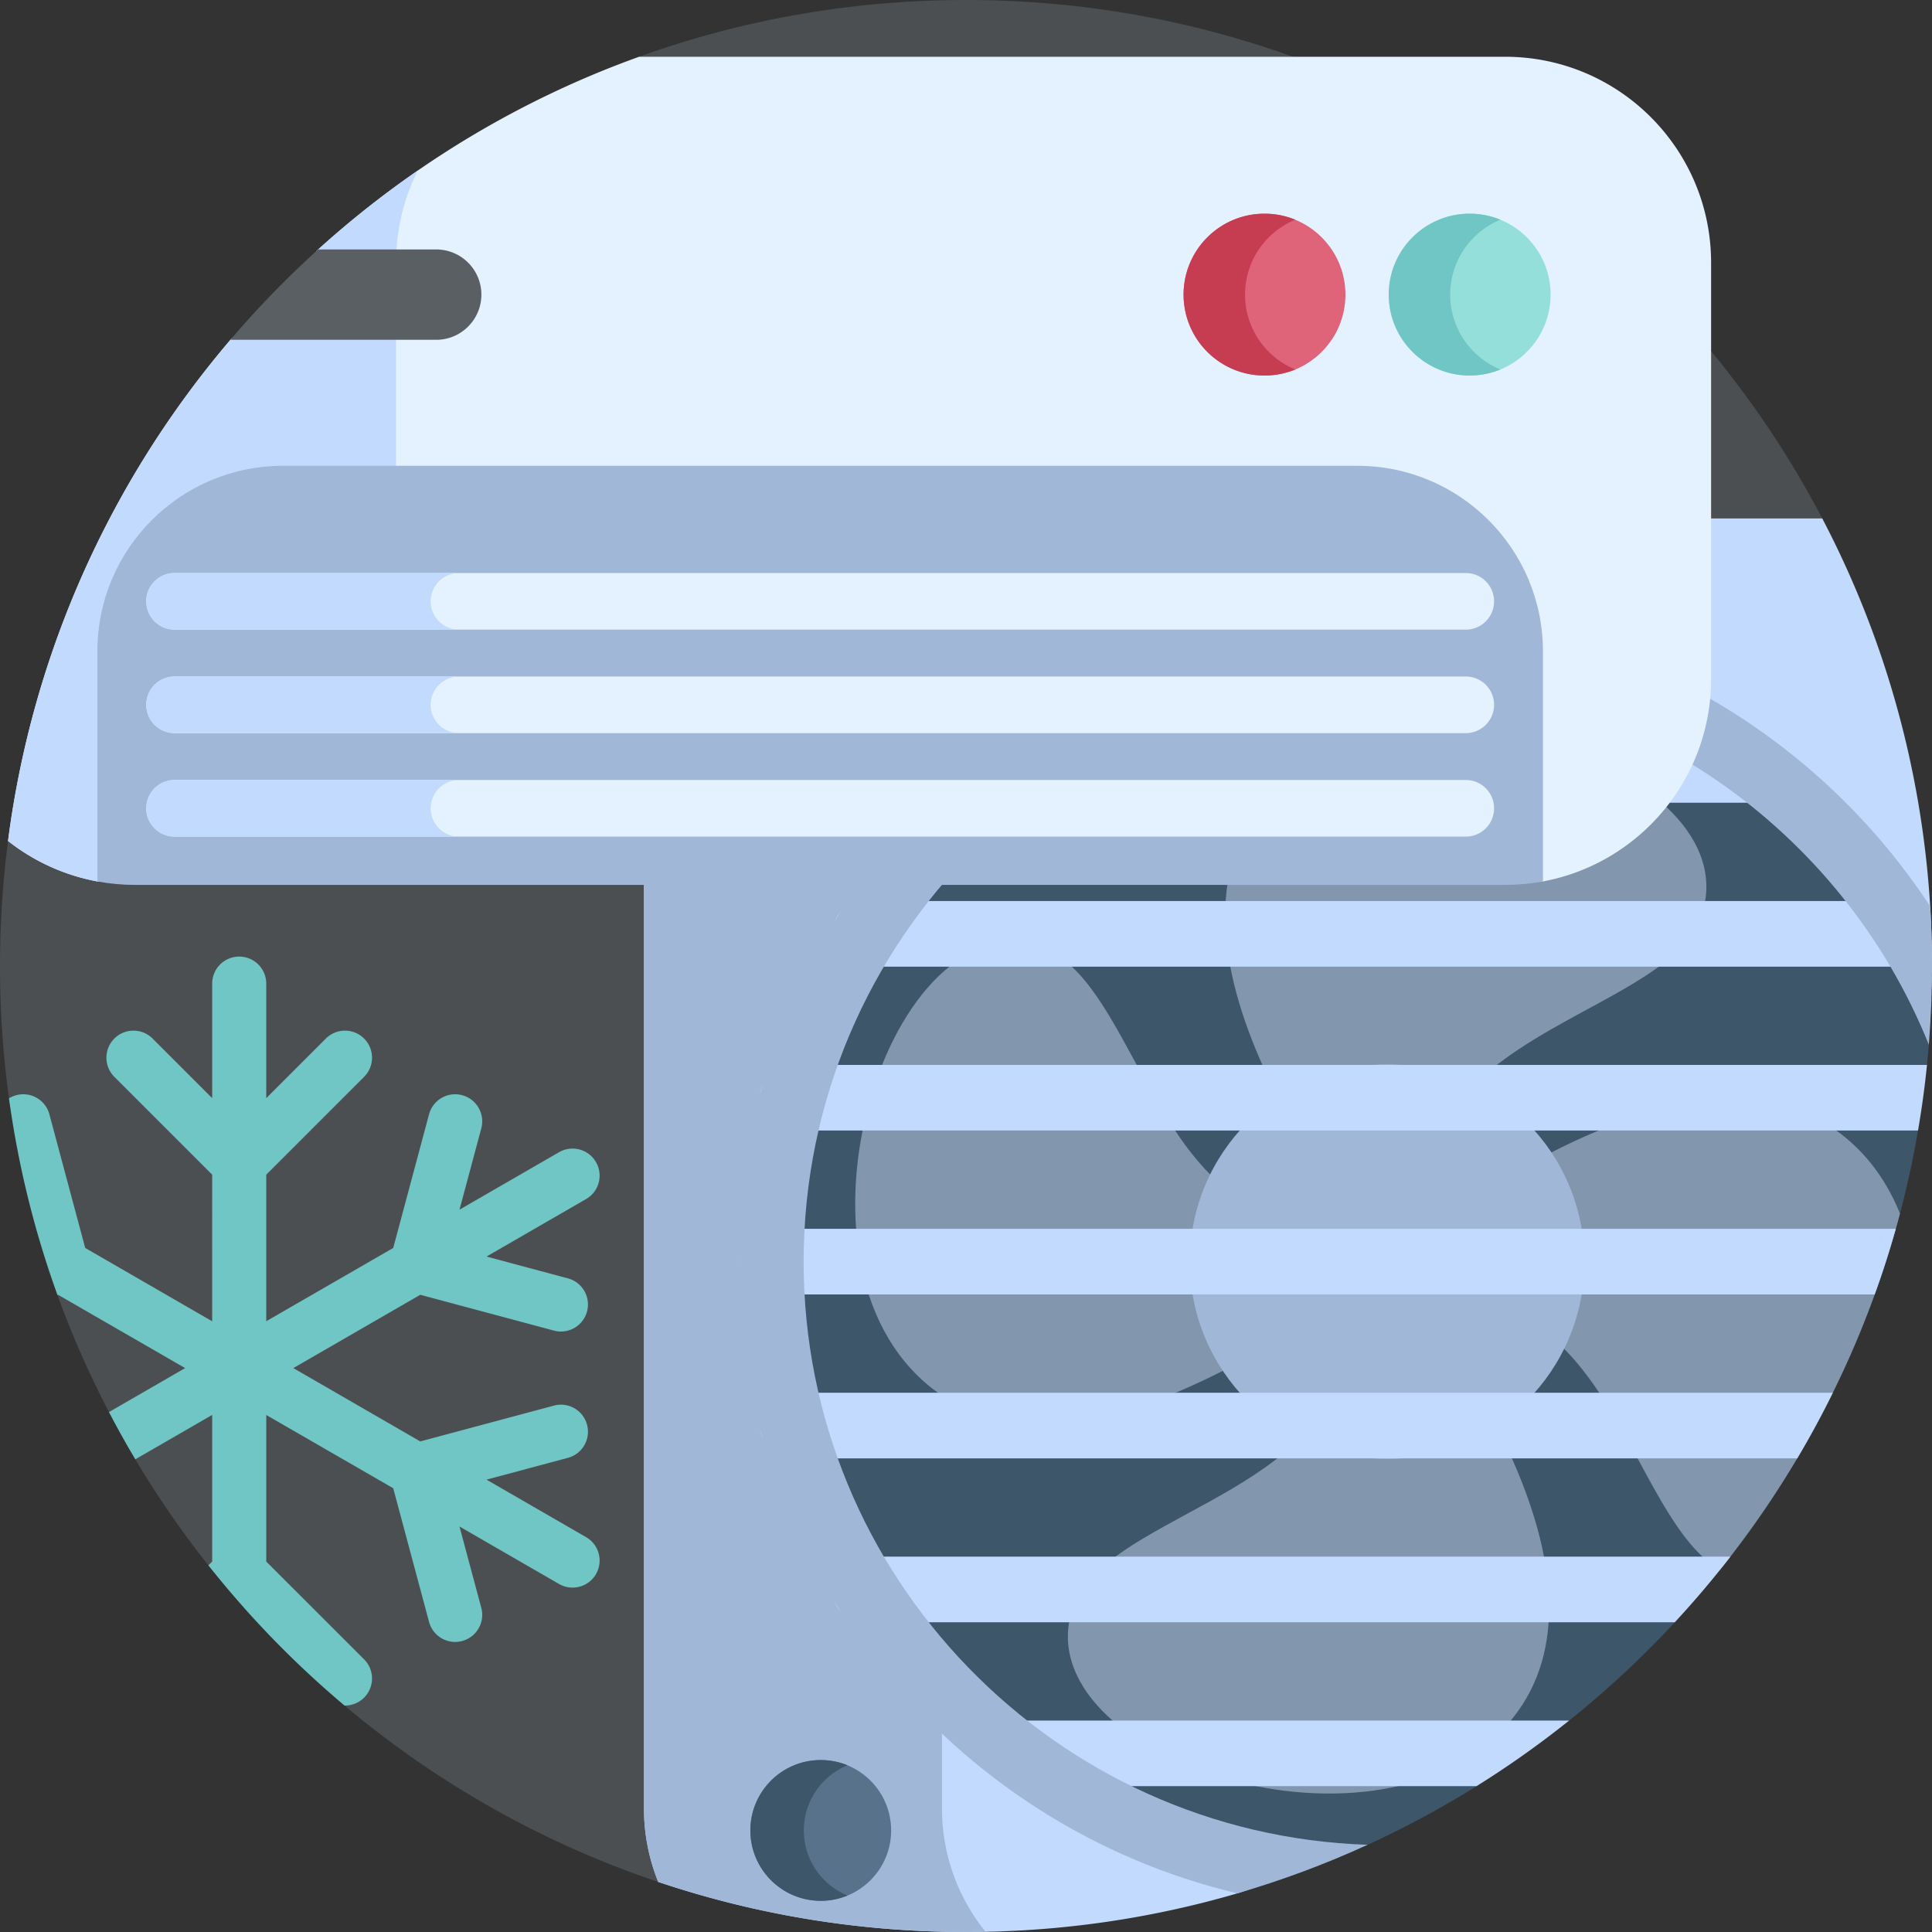
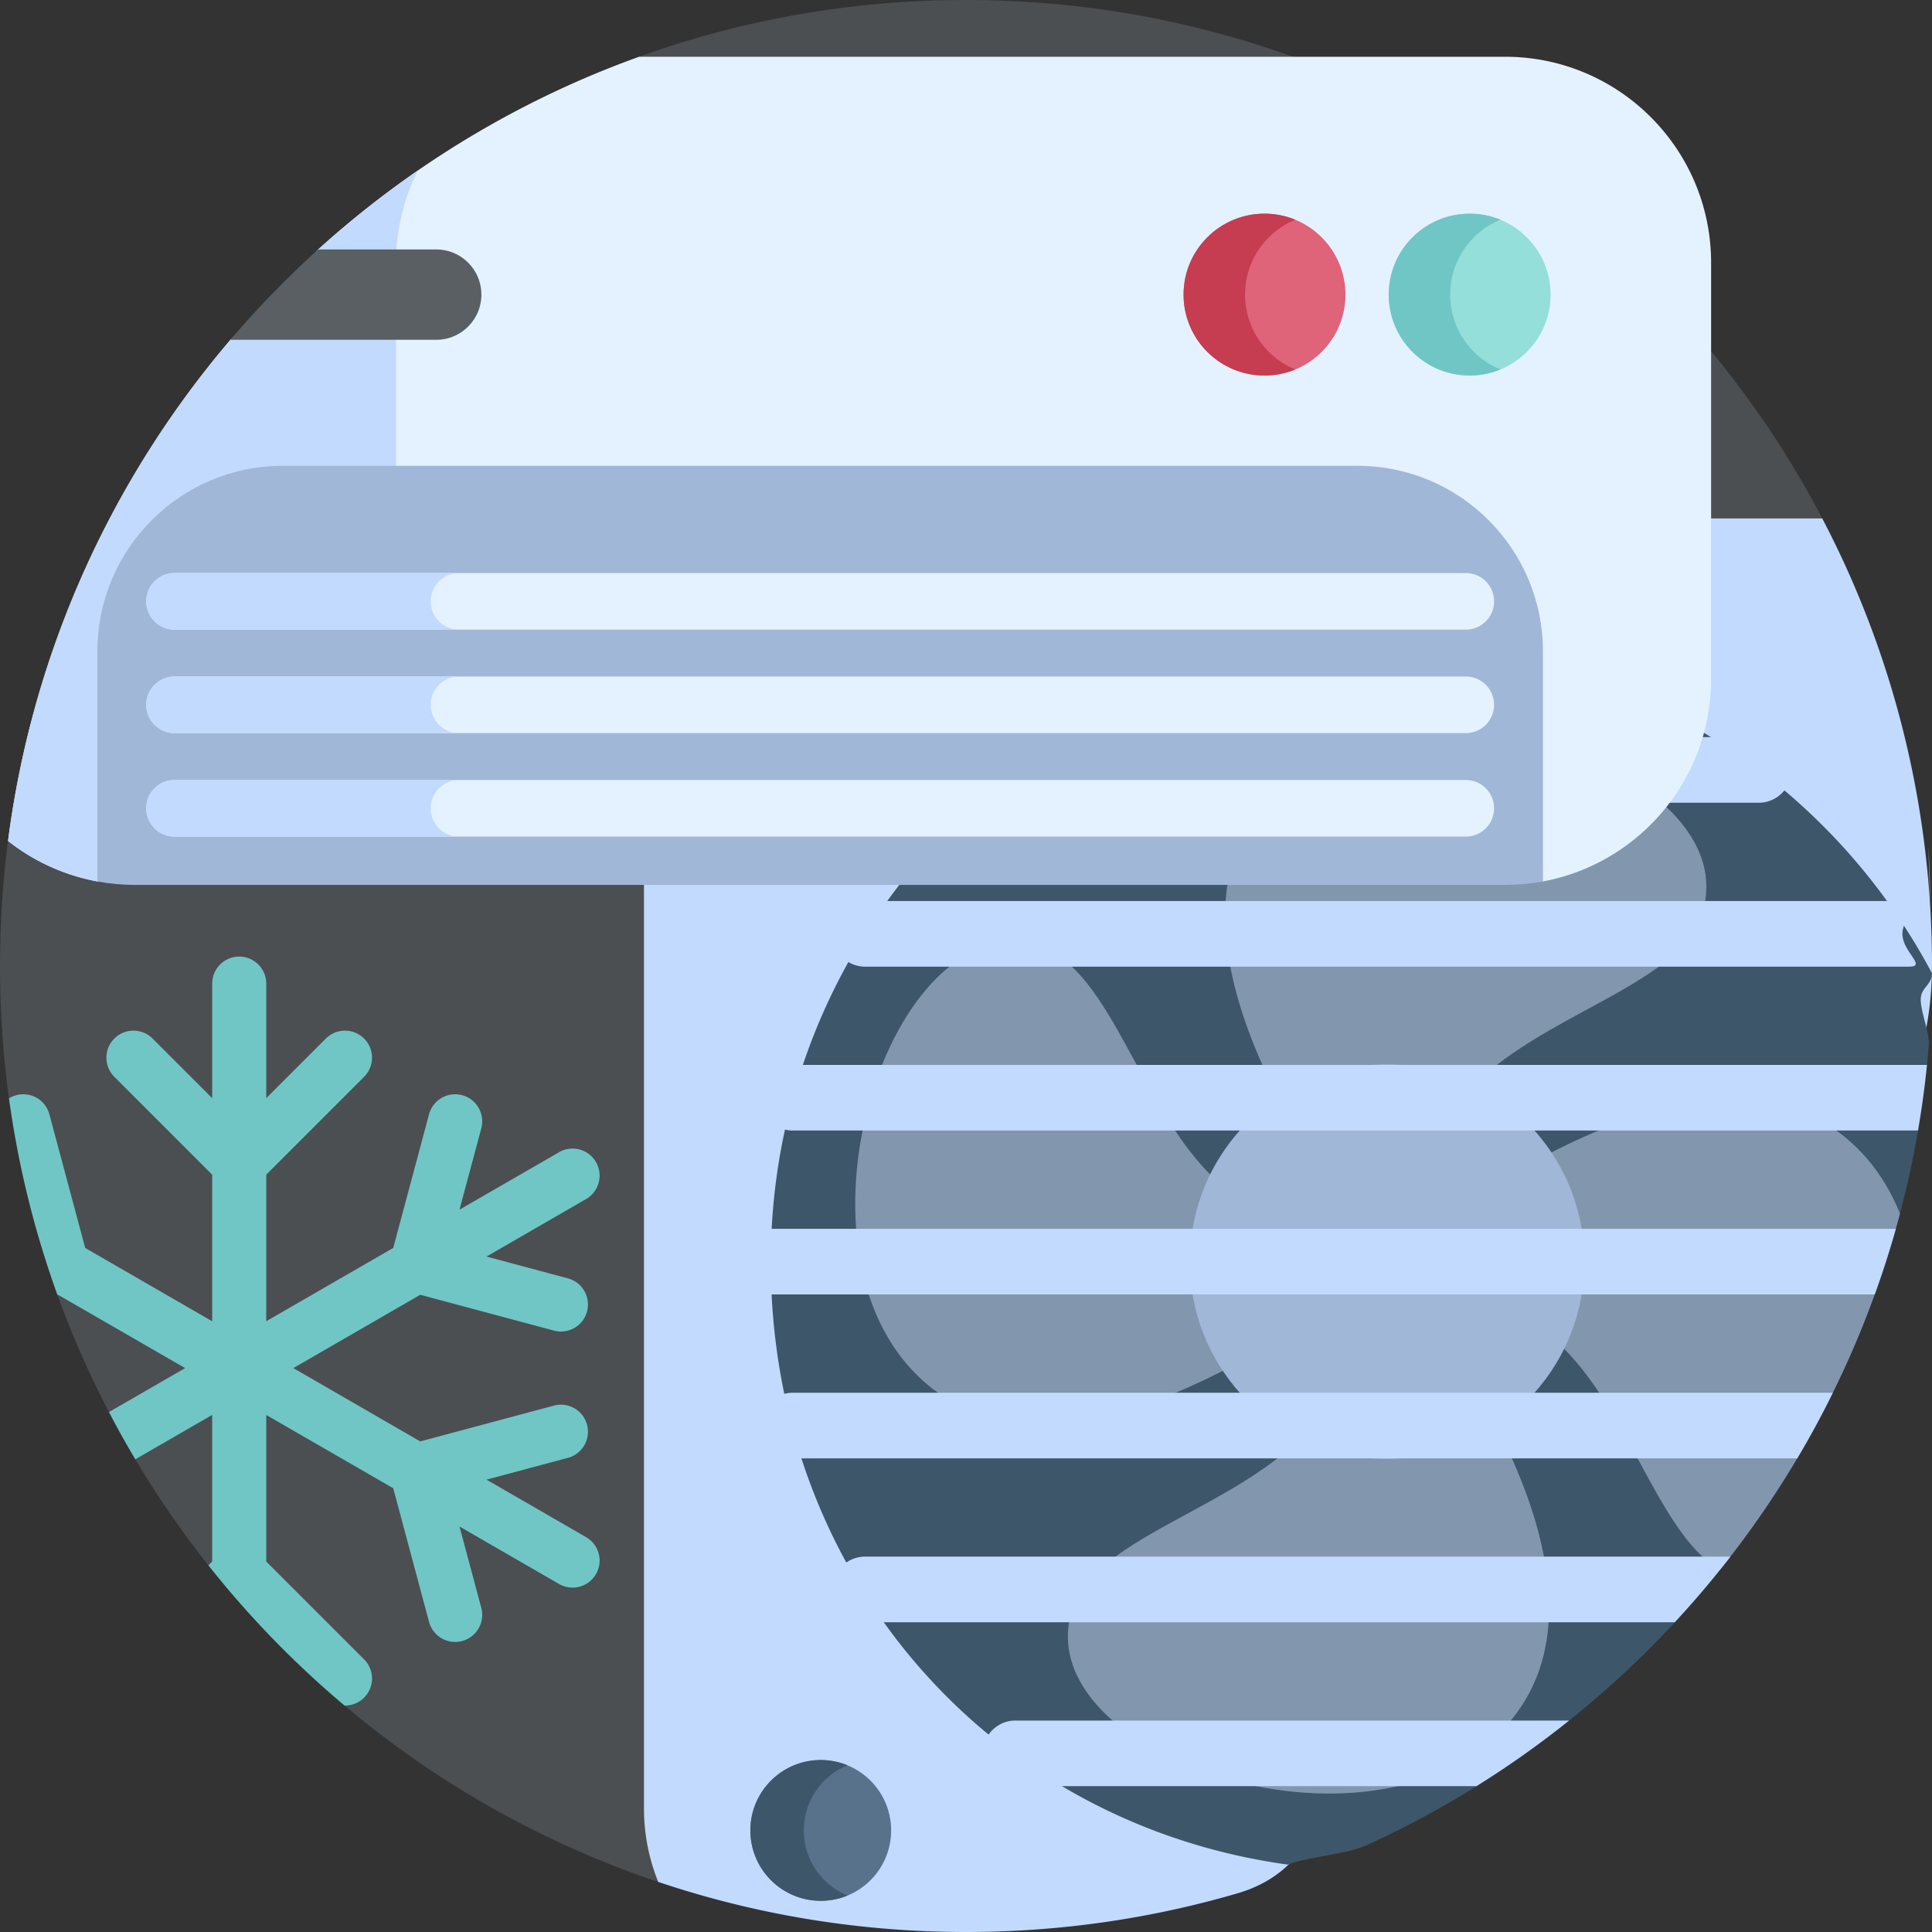
<svg xmlns="http://www.w3.org/2000/svg" width="512" height="512" viewBox="0 0 512 512" xml:space="preserve">
  <rect x="0" y="0" width="512" height="512" fill="#333333" stroke="none" />
  <path fill="#4b4f52" d="M174.44 498.73c-30.74-10.32-58.86-26.32-83.14-46.75-4.811-4.044-12.792-19.309-12.792-19.309s-16.441-9.202-23.278-17.841a254 254 0 0 1-19.37-28.1c-1.465-2.452-.748-9.427-.748-9.427s-5.348-1.385-6.232-3.093c-5.21-9.97-9.77-20.33-13.65-31.02-2.567-7.095-3.064-23.417-3.064-23.417S3.797 301.418 2.38 291.07A258 258 0 0 1 0 256c0-11.23.72-22.29 2.13-33.14 29.475-26.81 163.725-77.039 163.725-77.039s7.674-111.218 3.515-130.781C196.42 5.3 225.59 0 256 0s59.58 5.3 86.64 15.04c43.67 15.7 81.84 42.94 110.82 78.04a255.3 255.3 0 0 1 29.46 44.32c-10.683 31.732-282.86 369.94-308.48 361.33" data-original="#4b4f52" />
  <path fill="#c2dafd" d="M512 256c0 73.915-87.426 105.165-137.53 151.897-28.809 26.87-7.729 82.522-46.566 93.867C305.093 508.426 280.963 512 256 512c-28.52 0-55.94-4.66-81.56-13.27a51.8 51.8 0 0 1-3.78-19.5V189.46c0-28.75 23.31-52.06 52.06-52.06h260.2c16.266 31.053 26.349 65.865 28.6 102.79q.478 7.845.48 15.81" data-original="#c2dafd" />
-   <path fill="#a1b7d8" d="M249.63 189.46v289.77c0 12.39 4.34 23.78 11.56 32.72-1.73.03-3.46.05-5.19.05-28.52 0-55.94-4.66-81.56-13.27a51.8 51.8 0 0 1-3.78-19.5V189.46c0-28.75 23.31-52.06 52.06-52.06h78.96c-28.75 0-52.05 23.31-52.05 52.06" data-original="#a1b7d8" />
  <path fill="#3e5669" d="M511.99 257.92c-.02 3.185-2.833 3.625-2.972 6.782s2.397 9.033 2.142 12.158a261 261 0 0 1-.487 5.35c-.342 3.36-6.031 6.701-6.501 10.021-.335 2.368 4.58 4.725 4.18 7.071a254 254 0 0 1-4.836 22.299c-7.586 28.699-27.322 39.202-43.694 63.017-3.579 5.206-4.702 26.493-8.646 31.411-3.827 4.772-3.176 9.404-7.329 13.887a257.6 257.6 0 0 1-27.642 25.761c-4.506 3.62-16.59 5.216-21.339 8.53-3.608 2.517.169 6.818-3.571 9.151a255 255 0 0 1-28.875 15.532c-5.72 2.62-15.264 3.055-21.204 5.245-79.47-11.04-136.946-77.275-136.946-159.785 0-90.21 73.13-163.34 163.33-163.34 62.6 0 116.97 35.21 144.39 86.91" data-original="#3e5669" />
  <g fill="#8296ae">
    <path d="m357.178 352.053 10.427-17.706s1.765 2.052 4.574 5.679c14.541 18.698 57.05 79.235 28.96 114.979-33.534 42.675-130.433 10.836-116.84-28.916 8.114-23.759 64.216-29.343 71.982-65.408.584-2.697.897-5.567.897-8.628m93.732-109.448c-8.723 25.533-72.878 30.073-72.878 74.035l-6.888 11.697-3.54 6.009s-67.06-77.992-33.534-120.658c33.535-42.674 130.433-10.836 116.84 28.917m-101.012 81.314 17.706 10.427s-2.052 1.765-5.679 4.574c-18.698 14.541-79.235 57.05-114.979 28.96-42.675-33.534-10.836-130.433 28.916-116.84 23.759 8.114 29.343 64.216 65.408 71.982 2.697.584 5.567.897 8.628.897" data-original="#8296ae" />
    <path d="M503.51 321.6c-.35 1.36-.72 2.71-1.1 4.05a248 248 0 0 1-5.59 17.39c-3.22 8.93-6.93 17.62-11.1 26.05-2.92 5.93-6.07 11.73-9.43 17.39a254 254 0 0 1-17.71 26.04c-.91 1.18-1.83 2.34-2.77 3.5-22.53-13.1-28.65-71.25-70.5-71.25l-11.7-6.88-6.01-3.54s78-67.06 120.66-33.54c6.98 5.49 11.97 12.67 15.25 20.79" data-original="#8296ae" />
  </g>
  <circle cx="367.605" cy="334.346" r="52.28" fill="#a1b7d8" data-original="#a1b7d8" />
  <path d="M466.086 212.732H269.124a8.697 8.697 0 0 1 0-17.394h196.963a8.697 8.697 0 1 1-.001 17.394m39.857 43.44H229.267a8.697 8.697 0 0 1 0-17.394h276.676c4.803 0-1.782 3.894-1.782 8.697s6.585 8.697 1.782 8.697m4.727 26.038c-.59 5.86-1.38 11.65-2.38 17.39H210.12c-4.81 0-8.7-3.89-8.7-8.69 0-4.81 3.89-8.7 8.7-8.7zm-8.26 43.44a248 248 0 0 1-5.59 17.39H204.27a8.69 8.69 0 0 1-8.69-8.69c0-4.81 3.89-8.7 8.69-8.7zm-16.69 43.44c-2.92 5.93-6.07 11.73-9.43 17.39H210.12c-4.81 0-8.7-3.89-8.7-8.69 0-4.81 3.89-8.7 8.7-8.7zm-27.14 43.43c-4.65 6.02-9.57 11.82-14.74 17.39H229.27c-4.81 0-8.7-3.89-8.7-8.69 0-4.81 3.89-8.7 8.7-8.7zm-42.74 43.44a255 255 0 0 1-24.55 17.39H269.12a8.69 8.69 0 0 1-8.69-8.69c0-4.81 3.89-8.7 8.69-8.7z" data-original="#c2dafd" fill="#c2dafd" />
-   <path fill="#a1b7d8" d="M511.52 240.19c-30.77-46.86-83.79-77.87-143.92-77.87-94.85 0-172.02 77.17-172.02 172.03 0 81.19 56.54 149.43 132.32 167.4 11.89-3.46 23.42-7.77 34.52-12.86-82.87-2.74-149.45-71.01-149.45-154.54 0-85.27 69.37-154.64 154.63-154.64 64.96 0 120.69 40.26 143.56 97.15.56-6.88.84-13.84.84-20.86q0-7.965-.48-15.81" data-original="#a1b7d8" />
+   <path fill="#a1b7d8" d="M511.52 240.19q0-7.965-.48-15.81" data-original="#a1b7d8" />
  <circle cx="217.51" cy="183.608" r="18.653" fill="#e4f2ff" data-original="#e4f2ff" />
  <path fill="#a1b7d8" d="M224.599 200.853a18.5 18.5 0 0 1-7.088 1.4c-10.306 0-18.654-8.349-18.654-18.646 0-10.306 8.349-18.654 18.654-18.654 2.505 0 4.905.496 7.088 1.391-6.792 2.783-11.575 9.462-11.575 17.263 0 7.793 4.783 14.472 11.575 17.246" data-original="#a1b7d8" />
  <circle cx="217.51" cy="485.085" r="18.653" fill="#59728b" data-original="#59728b" />
  <path fill="#3e5669" d="M224.599 502.331a18.5 18.5 0 0 1-7.088 1.4c-10.306 0-18.654-8.349-18.654-18.646 0-10.306 8.349-18.654 18.654-18.654 2.505 0 4.905.496 7.088 1.391-6.792 2.783-11.575 9.462-11.575 17.263 0 7.793 4.783 14.472 11.575 17.246" data-original="#3e5669" />
  <path fill="#e4f2ff" d="M453.46 69.63v110.29c0 26.72-19.2 48.95-44.56 53.67-3.25.6-6.61-26.88-10.04-26.88H35.85c-3.43 0-6.78 27.48-10.04 26.88a54.16 54.16 0 0 1-23.68-10.73c6.501-50.317 27.612-96.05 58.939-132.81 3.491-4.097 22.346-4.397 26.085-8.265 3.997-4.135-7.104-11.82-2.838-15.679 24.508-22.169 53.329-39.661 85.054-51.066h229.49c30.15 0 54.6 24.44 54.6 54.59" data-original="#e4f2ff" />
  <path fill="#c2dafd" d="M170.75 216.95H47.04c-3.43 0-17.97 17.24-21.23 16.64a54.16 54.16 0 0 1-23.68-10.73c6.5-50.317 27.612-96.052 58.939-132.811 3.49-4.095 22.348-4.399 26.085-8.265 3.999-4.137-7.106-11.818-2.838-15.679a257 257 0 0 1 26.414-20.916 54.3 54.3 0 0 0-5.77 24.44v110.29c0 26.72 30.39 31.4 55.75 36.11 3.26.601 6.61.921 10.04.921" data-original="#c2dafd" />
  <path fill="#a1b7d8" d="M408.899 172.622v60.97c-3.25.6-6.61.92-10.04.92H35.849c-3.43 0-6.78-.32-10.04-.92v-60.97c0-27.16 22.02-49.18 49.18-49.18h284.73c27.16 0 49.18 22.02 49.18 49.18" data-original="#a1b7d8" />
  <path d="M388.446 166.86H46.262a7.5 7.5 0 0 1 0-15h342.185a7.5 7.5 0 1 1-.001 15m0 27.424H46.262a7.5 7.5 0 0 1 0-15h342.185a7.5 7.5 0 1 1-.001 15m0 27.424H46.262a7.5 7.5 0 0 1 0-15h342.185a7.5 7.5 0 1 1-.001 15" data-original="#e4f2ff" fill="#e4f2ff" />
  <path fill="#c2dafd" d="M121.632 166.86h-75.37c-4.14 0-7.5-3.36-7.5-7.5s3.36-7.5 7.5-7.5h75.37c-4.14 0-7.5 3.36-7.5 7.5s3.36 7.5 7.5 7.5m0 27.42h-75.37c-4.14 0-7.5-3.35-7.5-7.5 0-4.14 3.36-7.5 7.5-7.5h75.37c-4.14 0-7.5 3.36-7.5 7.5 0 4.15 3.36 7.5 7.5 7.5m0 27.43h-75.37c-4.14 0-7.5-3.36-7.5-7.5s3.36-7.5 7.5-7.5h75.37c-4.14 0-7.5 3.36-7.5 7.5s3.36 7.5 7.5 7.5" data-original="#c2dafd" />
  <circle cx="389.479" cy="78.077" r="21.449" fill="#94dfda" data-original="#94dfda" />
  <path fill="#70c6c5" d="M397.63 97.907a21.3 21.3 0 0 1-8.15 1.61c-11.85 0-21.45-9.6-21.45-21.44 0-11.85 9.6-21.45 21.45-21.45 2.88 0 5.64.57 8.15 1.6-7.81 3.2-13.31 10.88-13.31 19.85 0 8.96 5.5 16.64 13.31 19.83" data-original="#70c6c5" />
  <circle cx="335.108" cy="78.077" r="21.449" fill="#df6379" data-original="#df6379" />
  <path fill="#c63c50" d="M343.26 97.907a21.3 21.3 0 0 1-8.15 1.61c-11.85 0-21.45-9.6-21.45-21.44 0-11.85 9.6-21.45 21.45-21.45 2.88 0 5.64.57 8.15 1.6-7.81 3.2-13.31 10.88-13.31 19.85 0 8.96 5.5 16.64 13.31 19.83" data-original="#c63c50" />
  <path fill="#595f63" d="M127.57 78.08c0 3.3-1.34 6.3-3.51 8.46a11.9 11.9 0 0 1-8.46 3.51H61.07c7.22-8.48 14.99-16.48 23.25-23.94h31.28c6.61 0 11.97 5.35 11.97 11.97" data-original="#595f63" />
  <path fill="#70c6c5" d="M157.94 417.15c-1.32 2.3-3.73 3.58-6.21 3.58-1.22 0-2.45-.31-3.58-.96l-26.38-15.23 5.78 21.56c1.02 3.83-1.25 7.76-5.07 8.78-.62.17-1.25.25-1.86.25-3.17 0-6.06-2.11-6.92-5.32l-9.49-35.41-33.65-19.42v38.85l25.93 25.92a7.17 7.17 0 0 1-5.07 12.24c-.04 0-.08 0-.12-.01a256.5 256.5 0 0 1-36.07-37.15l1-1v-38.86l-20.37 11.76c-2.45-4.1-4.78-8.27-6.98-12.52l20.18-11.65-33.65-19.42-.18.05a254.7 254.7 0 0 1-12.85-52.12c.58-.36 1.23-.64 1.93-.83a7.156 7.156 0 0 1 8.78 5.07l9.49 35.41 33.65 19.43V311.3L30.3 285.37a7.17 7.17 0 0 1 10.14-10.14l15.79 15.79v-30.47a7.166 7.166 0 0 1 14.33 0v30.47l15.79-15.79a7.17 7.17 0 0 1 10.14 10.14L70.56 311.3v38.84l33.65-19.42 9.49-35.41a7.156 7.156 0 0 1 8.78-5.07c3.82 1.02 6.09 4.95 5.07 8.78l-5.78 21.56 26.38-15.23c3.43-1.98 7.81-.81 9.79 2.62s.81 7.82-2.62 9.79L128.93 333l21.57 5.78c3.83 1.02 6.09 4.95 5.07 8.78a7.17 7.17 0 0 1-6.92 5.31c-.61 0-1.24-.08-1.86-.25l-35.41-9.49-33.65 19.43 33.65 19.43 35.41-9.49c3.83-1.03 7.76 1.24 8.78 5.06 1.02 3.83-1.24 7.76-5.07 8.78l-21.57 5.78 26.39 15.24a7.163 7.163 0 0 1 2.62 9.79" data-original="#70c6c5" />
</svg>